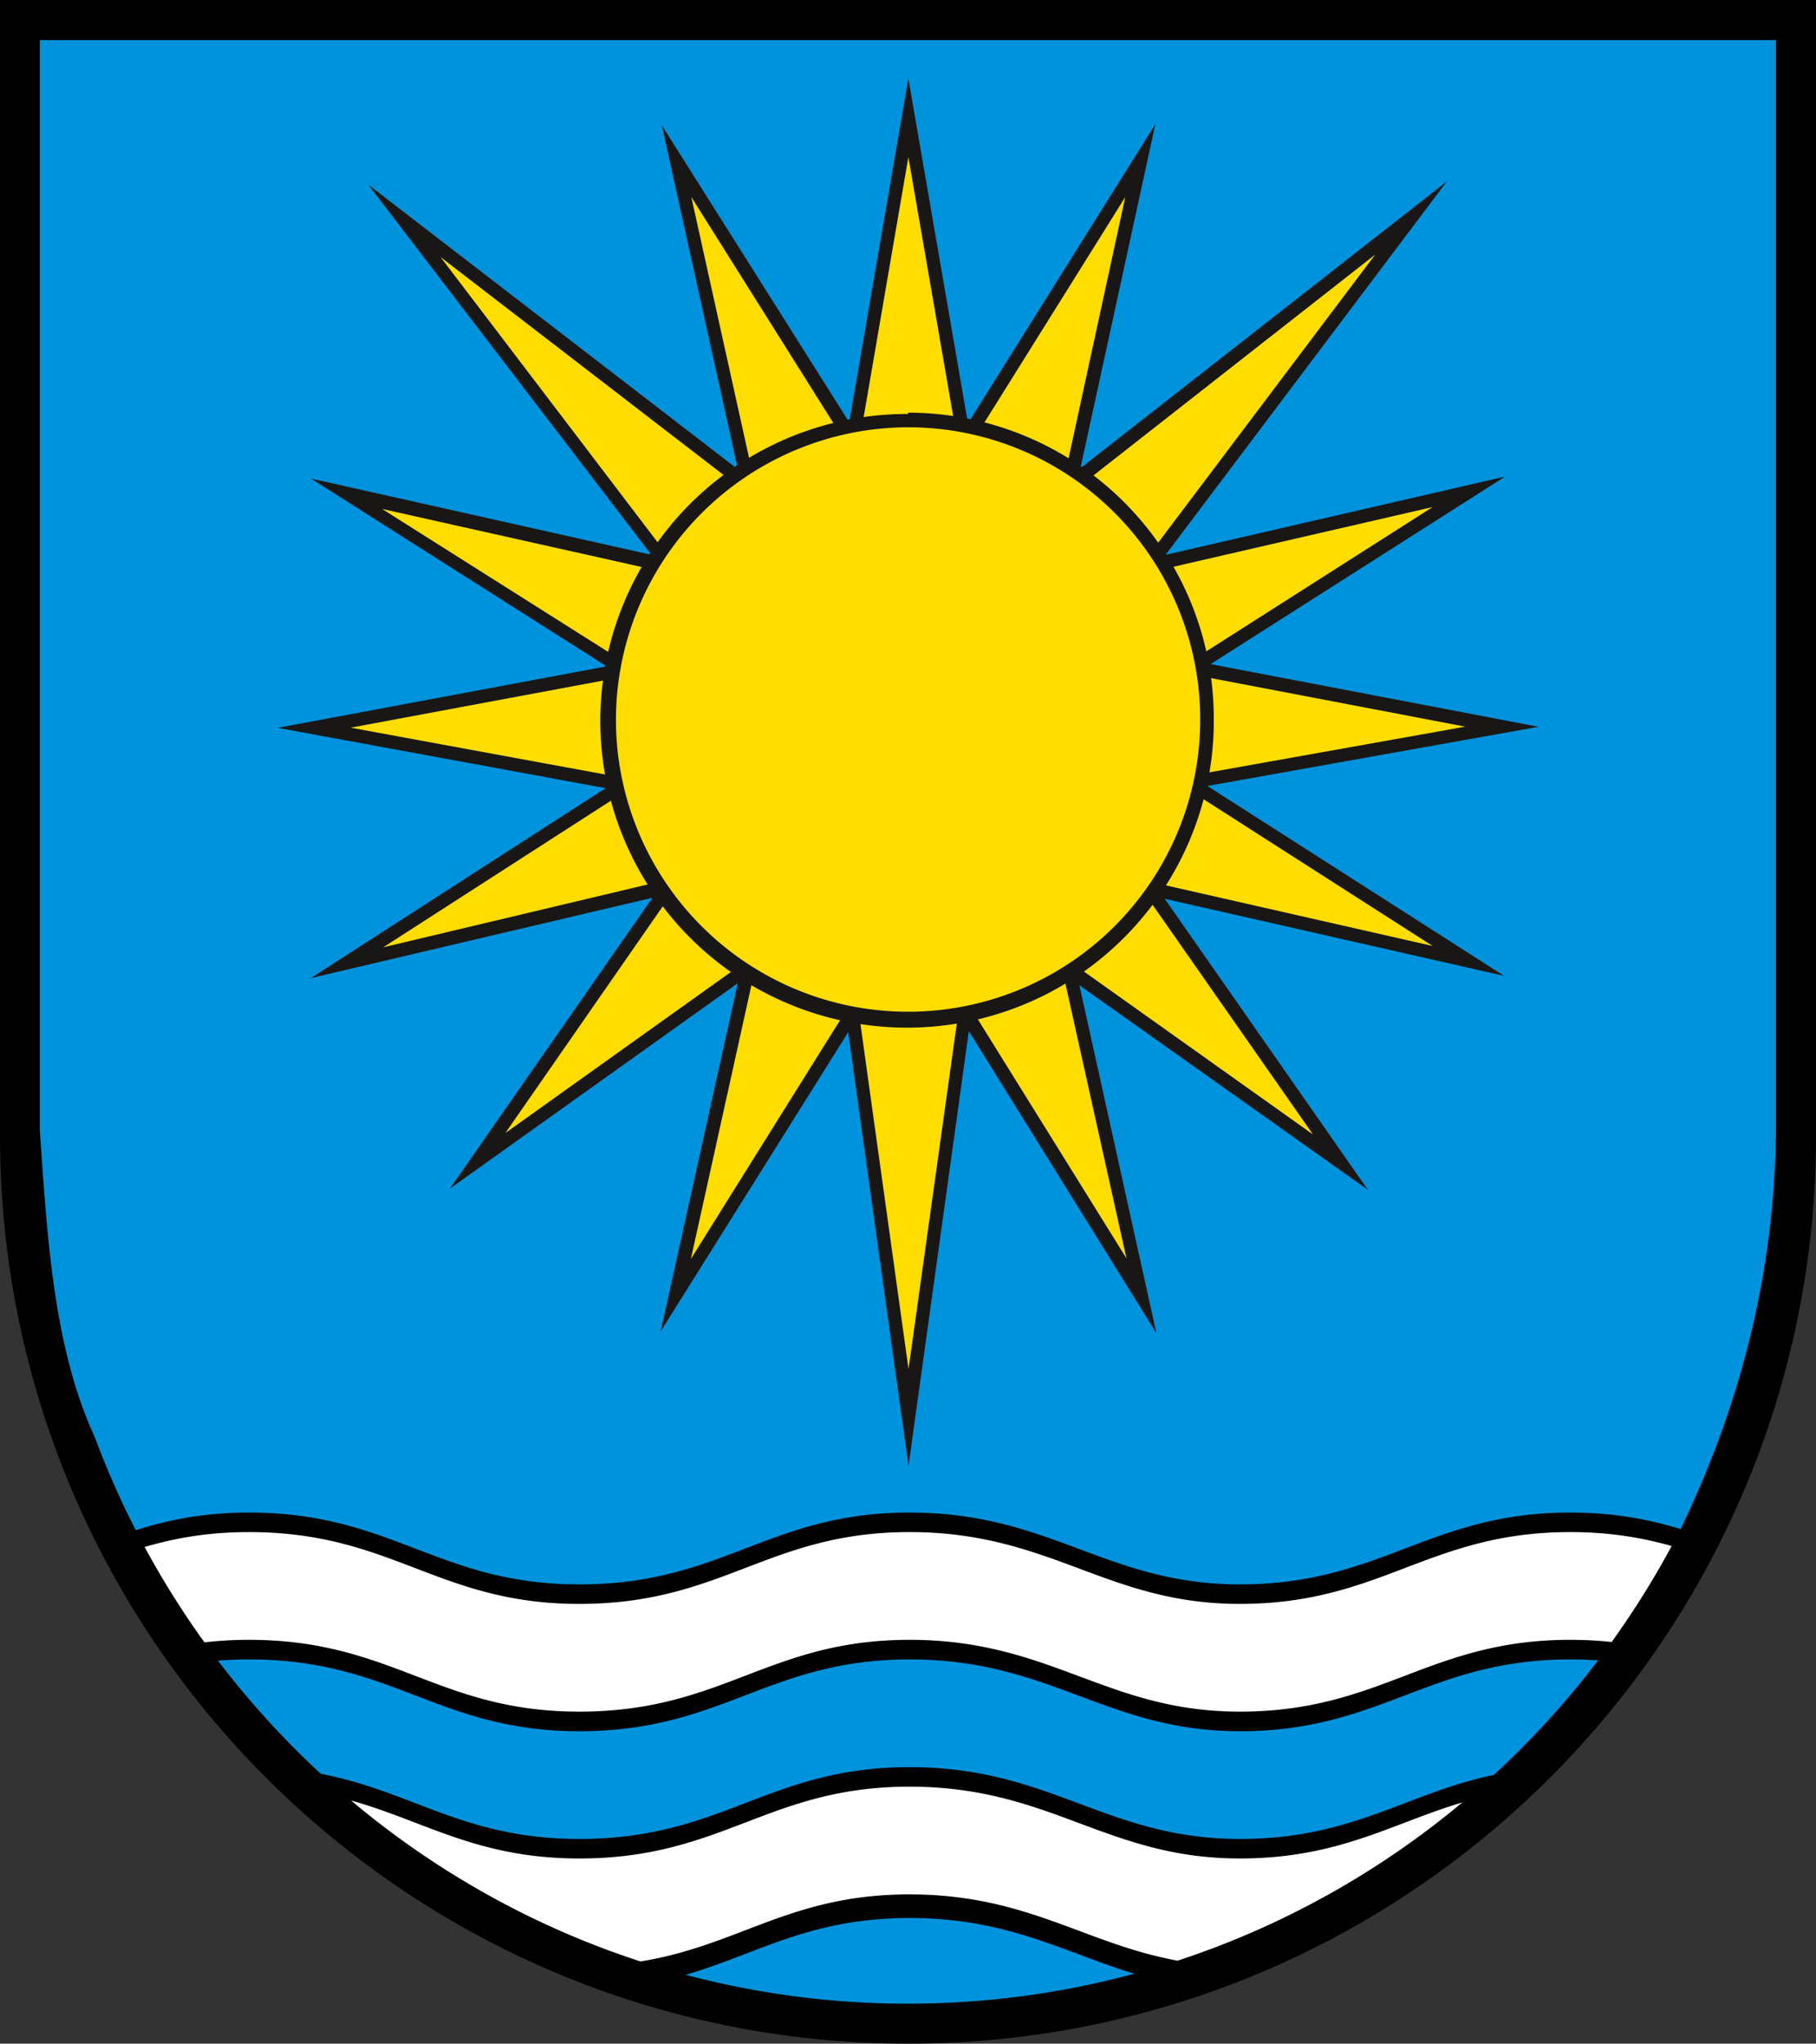
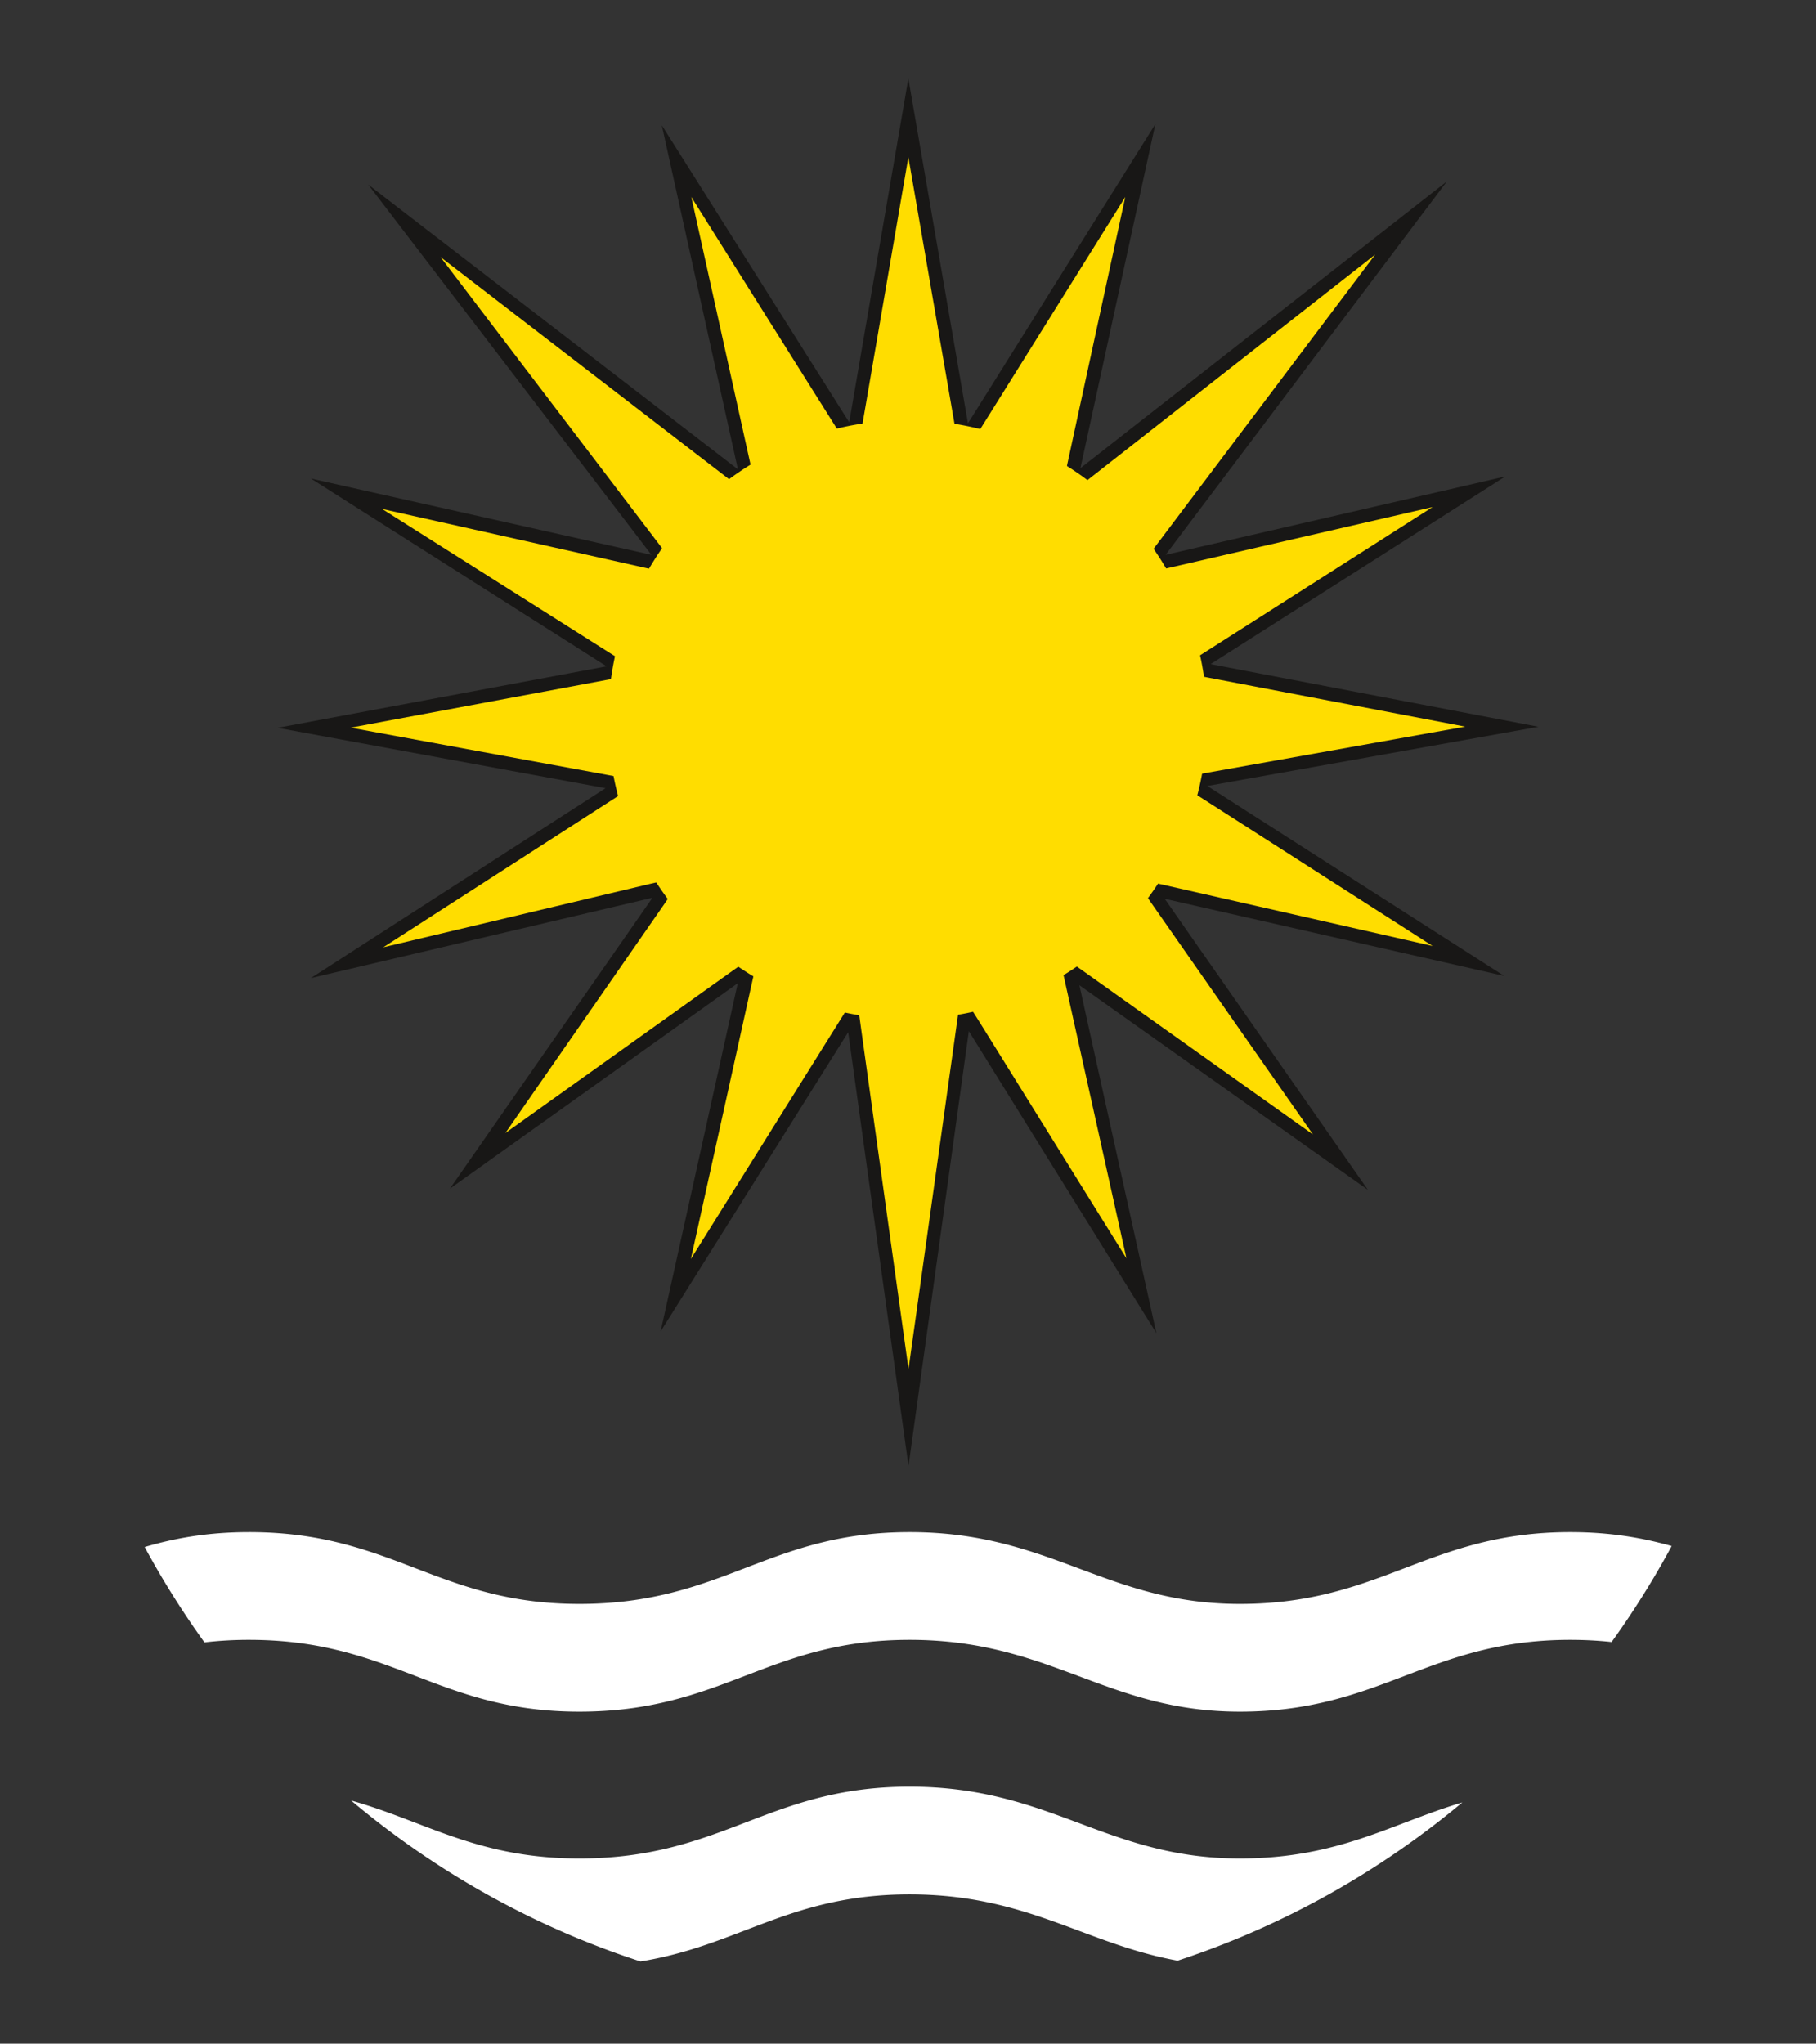
<svg xmlns="http://www.w3.org/2000/svg" viewBox="0 0 283.46 318.9" xml:space="preserve">
  <rect x="0" y="0" width="283.46" height="318.9" fill="#333333" stroke="none" />
-   <path d="M0 0h283.465v177.165c0 78.278-63.455 141.732-141.732 141.732S0 255.443 0 177.165V0z" clip-rule="evenodd" fill-rule="evenodd" />
-   <path d="M6.219 6.26v170.22c1.157 16.38 2.085 33.7 8.566 47.76a135.735 135.735 0 0 0 6.406 14.53c5-1.58 10.545-2.747 17.676-2.747 22.424 0 29.461 11.207 51.557 11.207 22.444 0 29.461-11.207 51.557-11.207s30.67 11.207 51.555 11.207c22.096 0 29.463-11.207 51.56-11.207 6.872 0 12.32 1.084 17.228 2.578 9.712-20.145 14.663-40.708 14.887-62.121V6.26zm32.648 252.68c-1.703 0-3.315.066-4.85.19a136.63 136.63 0 0 0 16.051 17.653c14.394 2.776 22.407 10.17 40.355 10.17 22.444 0 29.461-11.207 51.557-11.207s30.67 11.207 51.557 11.207c17.595 0 25.85-7.105 39.64-10a136.731 136.731 0 0 0 16.263-17.863 61.537 61.537 0 0 0-4.345-.15c-22.096 0-29.461 11.205-51.557 11.205-20.886 0-29.461-11.205-51.557-11.205s-29.114 11.205-51.557 11.205c-22.096 0-29.133-11.205-51.557-11.205zm103.11 40.35c-15.586 0-23.67 5.576-34.957 8.861a135.052 135.052 0 0 0 34.689 4.504c12.223 0 24.066-1.627 35.33-4.676-10.926-3.304-19.746-8.69-35.062-8.69z" clip-rule="evenodd" fill="#0093dd" fill-rule="evenodd" />
  <path d="M38.867 239.07c-6.479 0-11.648.964-16.289 2.326a136.398 136.398 0 0 0 9.332 14.881 59.217 59.217 0 0 1 6.957-.396c22.424 0 29.461 11.205 51.557 11.205 22.444 0 29.461-11.205 51.557-11.205s30.669 11.205 51.555 11.205c22.096 0 29.463-11.205 51.559-11.205 2.304 0 4.447.122 6.465.34a136.288 136.288 0 0 0 9.373-14.98c-4.55-1.28-9.608-2.171-15.838-2.171-22.096 0-29.463 11.207-51.56 11.207-20.885 0-29.458-11.207-51.554-11.207s-29.114 11.207-51.557 11.207c-22.096 0-29.133-11.207-51.557-11.207zm103.11 39.725c-22.096 0-29.114 11.205-51.557 11.205-15.884 0-23.986-5.79-35.617-9.047 13.167 11.073 28.458 19.681 45.17 25.113 15.467-2.502 23.379-10.463 42.004-10.463 18.337 0 27.362 7.716 41.838 10.342 16.419-5.389 31.456-13.844 44.445-24.693-11.074 3.298-19.32 8.748-34.729 8.748-20.886 0-29.459-11.205-51.555-11.205z" fill="#fff" />
  <g stroke-width="1.316">
    <path class="cls-5" transform="translate(13.215 -38.208) scale(2.28)" fill="#fd0" style="isolation:isolate" d="m72.89 77.56 21.84 4.97-19.09-12.21 21.39-3.84-21.17-4.03 18.91-12.04-21.88 5.04 17.92-23.77-23.36 18.26 4.85-22.22-12.07 19.27-3.84-22.17-3.8 22.09-12.06-19.13L45.44 50 21.88 31.88l18.05 23.57-21.98-4.92 19.01 12.06-21.25 3.97 21.17 3.91-18.91 12.17 21.96-5.16-13.01 18.73 18.5-13.23-4.96 22.42 12.09-19.3 3.86 27.67 3.85-27.75 12.09 19.42-4.95-22.3 18.57 13.15z" />
    <path class="cls-6" d="m79.55 50.077 3.15-18.31 3.18 18.38.4 2.35 1.27-2 10-16-4 18.43-.54 2.47 2-1.56 19.65-15.4-15.07 20-1.51 2 2.45-.56 18.06-4.16-15.69 10-1.94 1.24 2.26.43 17.6 3.36-17.81 3.18-2.3.41 2 1.25 15.88 10.17-18.14-4.12-2.3-.52 1.35 1.94 10.9 15.6-15.47-11-1.93-1.37.51 2.31 4.12 18.54-10-16.08-1.32-2.09-.35 2.5-3.25 23.25-3.23-23.18-.34-2.49-1.33 2.13-10 16 4.13-18.67.52-2.33-1.94 1.38-15.41 11 10.82-15.58 1.36-2-2.32.54-18.22 4.33 15.72-10.12 1.94-1.25-2.27-.42-17.62-3.24 17.69-3.3 2.28-.43-2-1.24-15.82-10 18.2 4.07 2.45.55-1.53-2-15.12-19.86 19.8 15.24 2 1.54-.55-2.46-4.08-18.43 10 15.91 1.27 2zm-.9-.16-12.83-20.33 5.21 23.55-25.31-19.49 19.39 25.34-23.31-5.22 20.24 12.85-22.52 4.21 22.45 4.13-20.18 13 23.39-5.5-13.87 19.91 19.71-14.06-5.28 23.83 12.84-20.48 4.13 29.69 4.13-29.76 12.84 20.67-5.27-23.81 19.75 14-13.91-19.92 23.24 5.28-20.32-13 22.67-4.05-22.45-4.29 20.17-12.84-23.25 5.36 19.26-25.56-25.09 19.63 5.13-23.55-12.83 20.48-4.08-23.6z" fill="#181716" style="isolation:isolate" transform="translate(-46.769 -47.913) scale(2.28)" />
    <path class="cls-5" d="M82.68 90.767a20.5 20.5 0 1 1 20.47-20.51 20.51 20.51 0 0 1-20.47 20.5" fill="#fd0" style="isolation:isolate" transform="translate(-46.769 -47.913) scale(2.28)" />
-     <path class="cls-6" d="M82.68 50.257a20 20 0 1 1-20 20 20.05 20.05 0 0 1 20-20m0-.91a21 21 0 1 0 20.93 20.91 20.94 20.94 0 0 0-20.93-21" fill="#181716" style="isolation:isolate" transform="translate(-46.769 -47.913) scale(2.28)" />
  </g>
</svg>